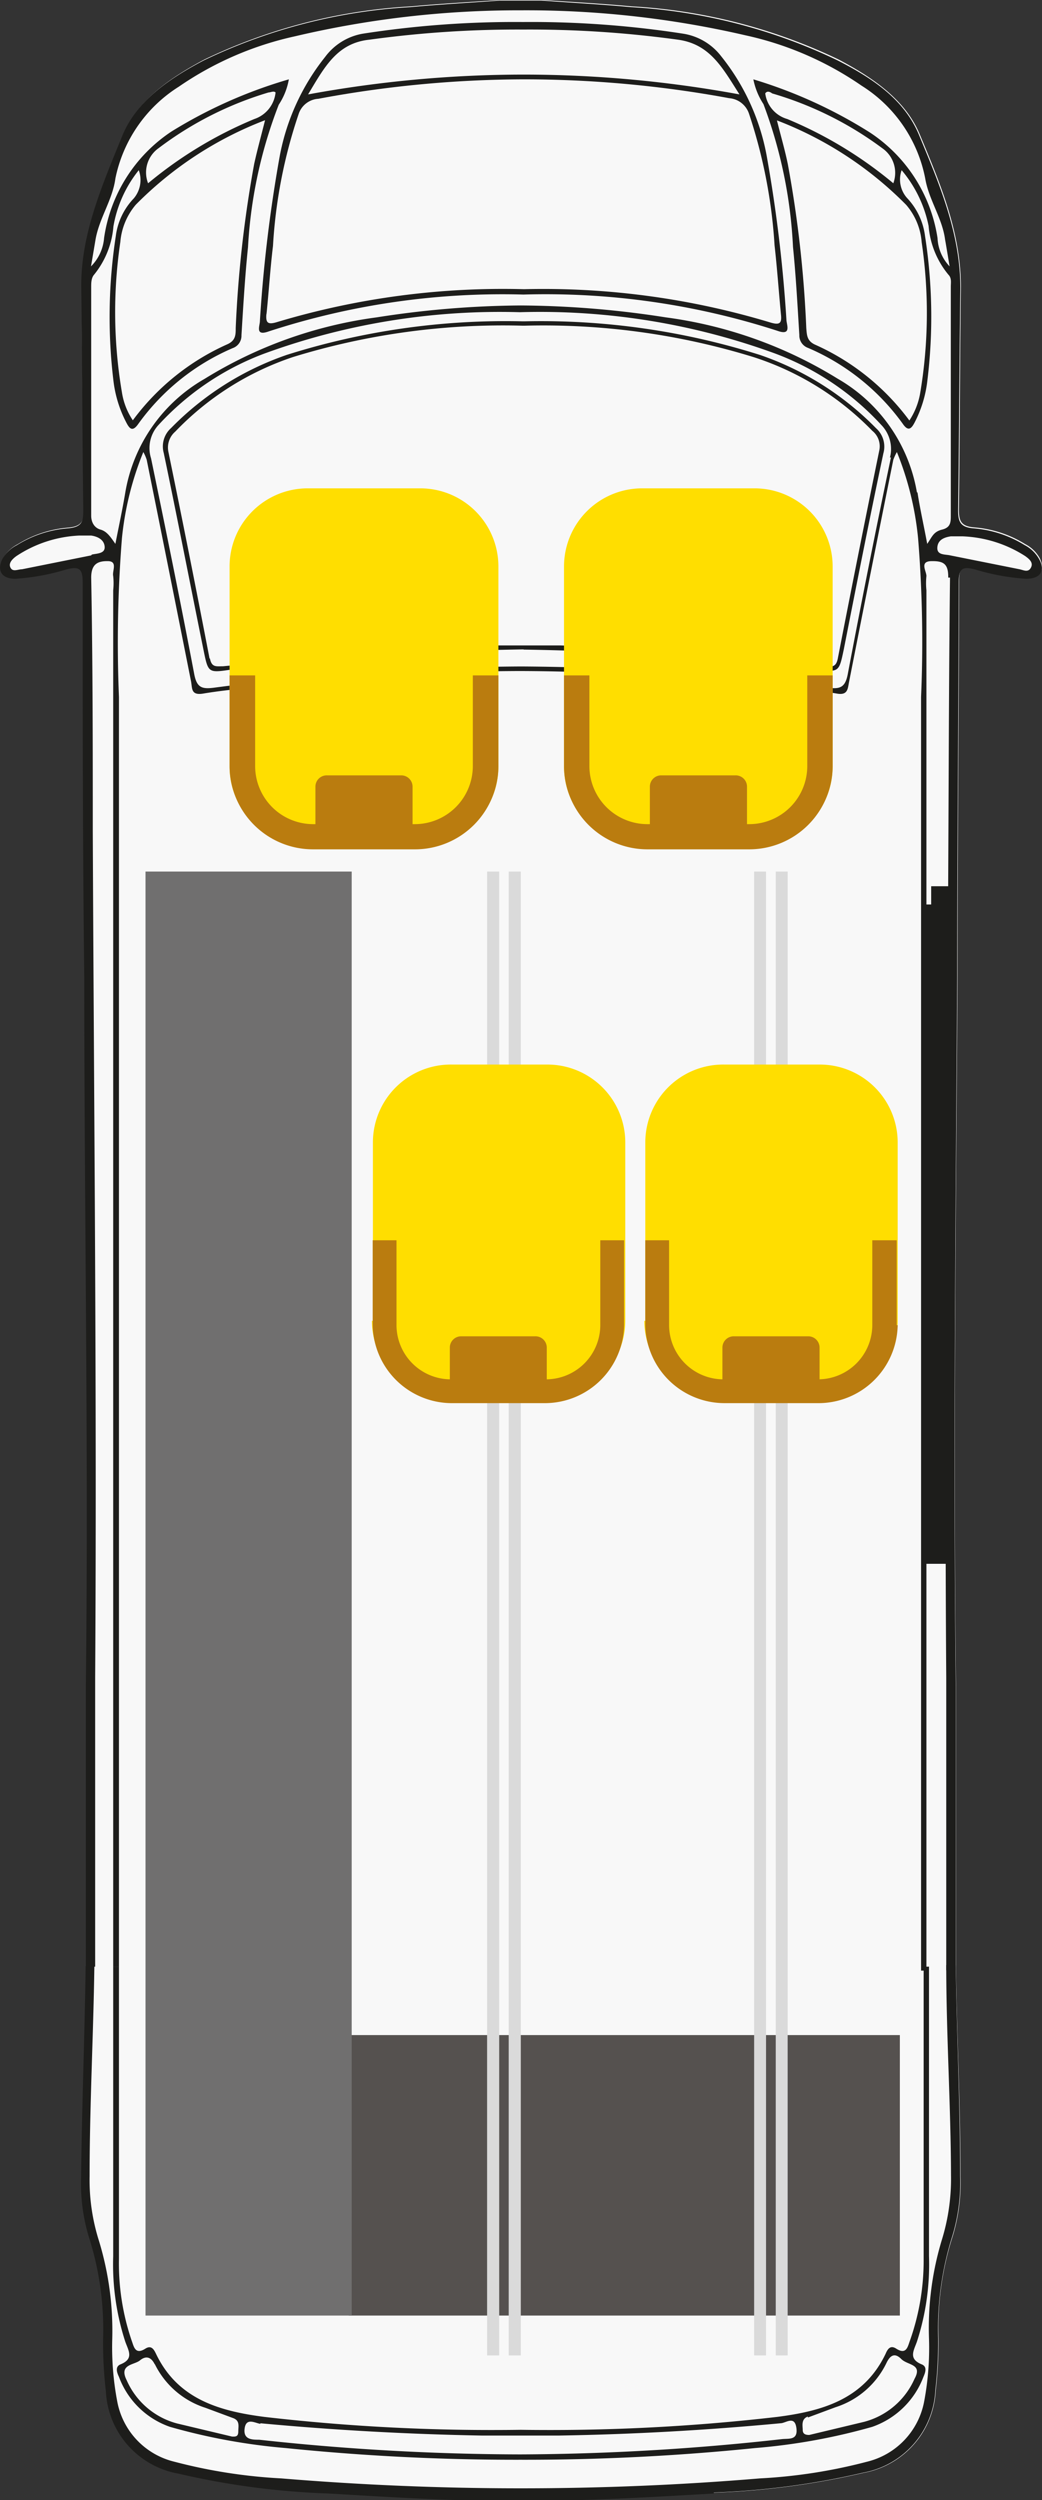
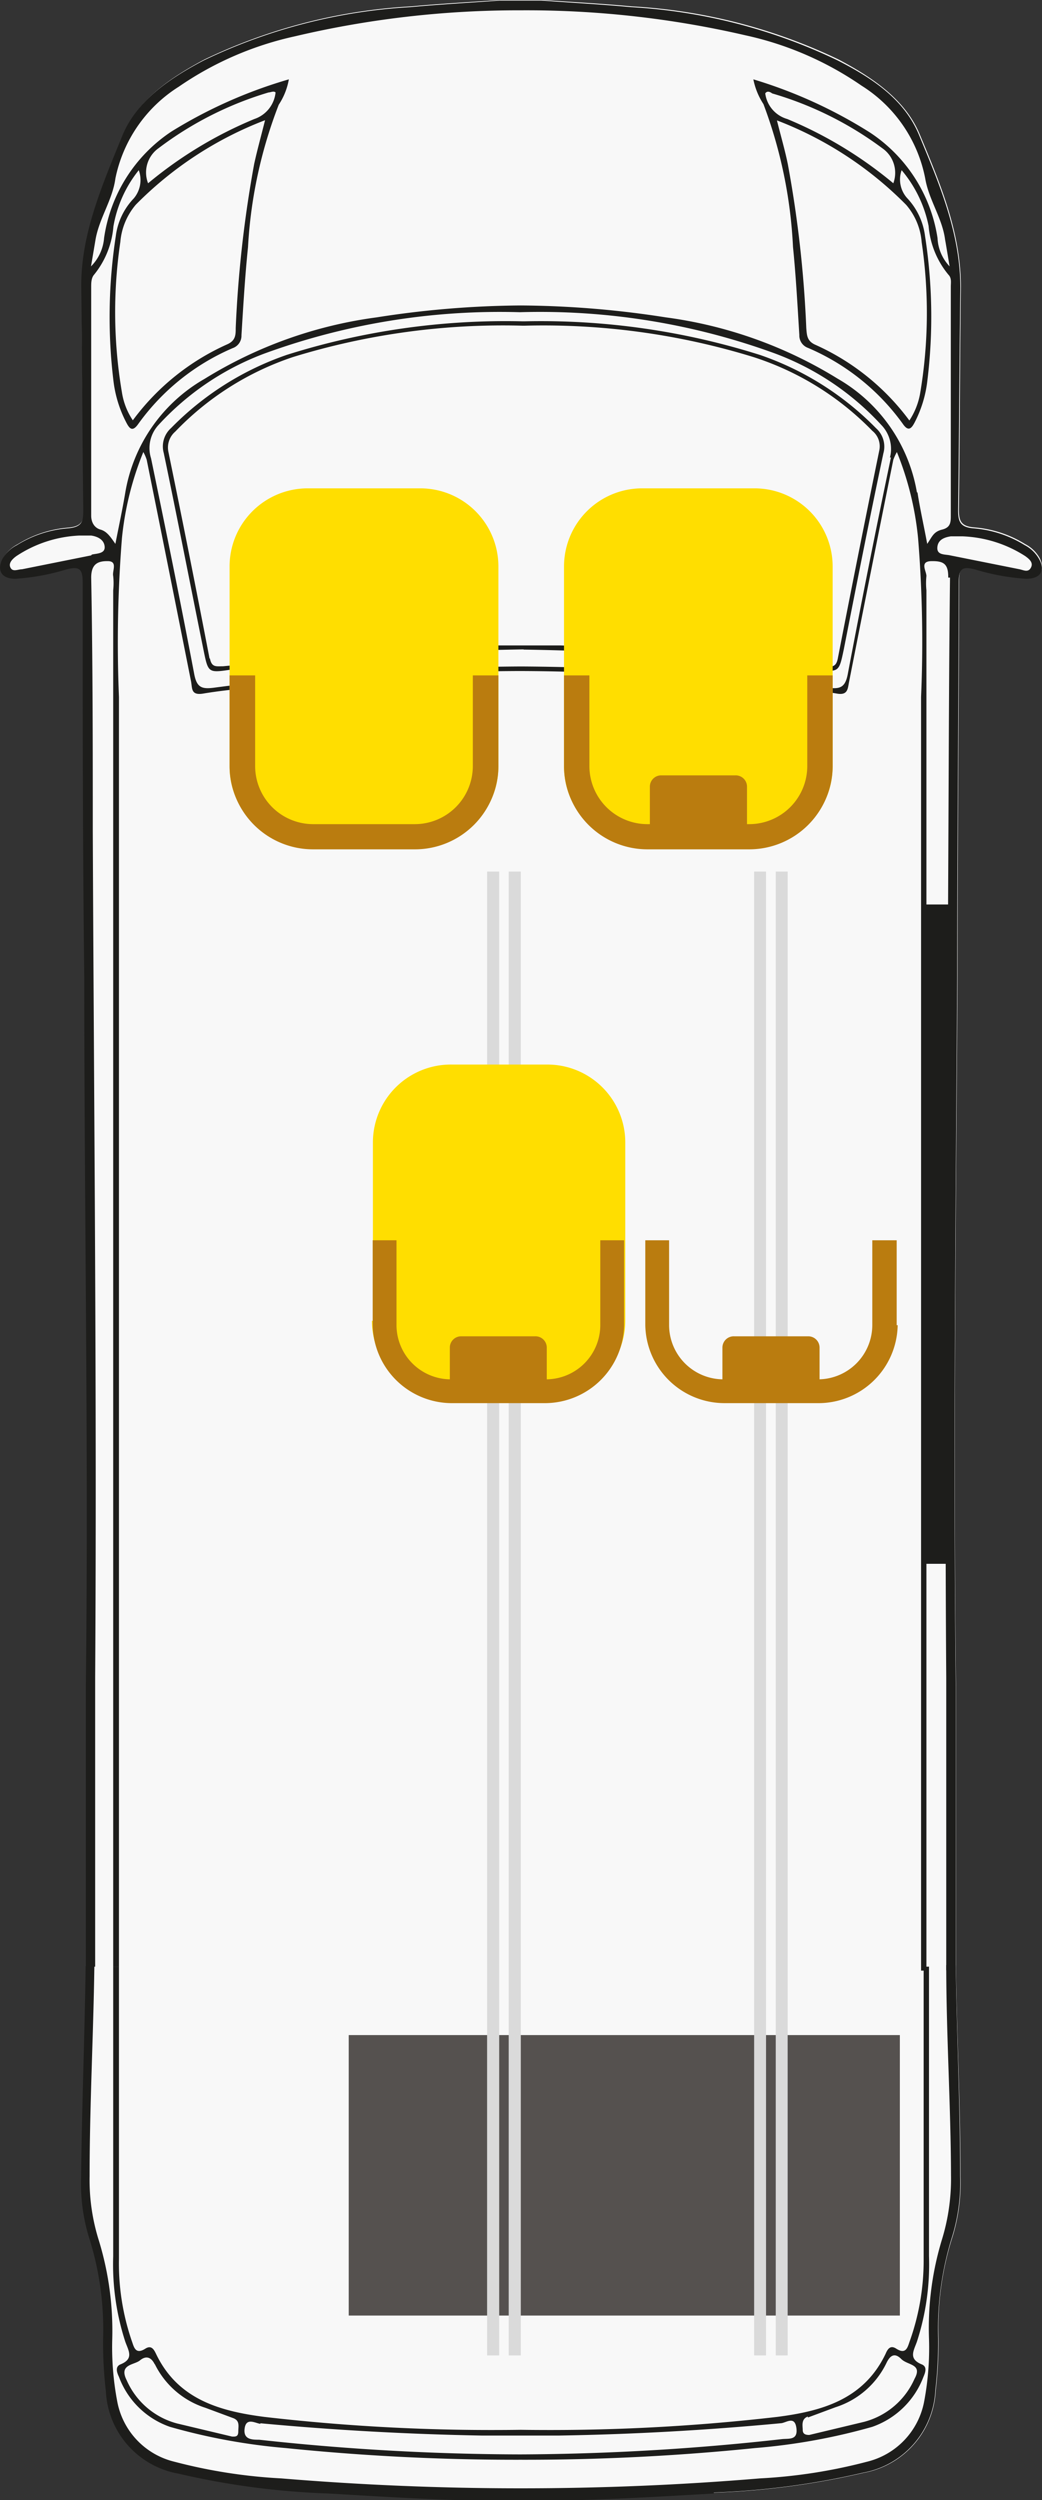
<svg xmlns="http://www.w3.org/2000/svg" viewBox="0 0 52.56 126.04">
  <rect x="0" y="0" width="52.56" height="126.04" fill="#333333" stroke="none" />
  <defs>
    <style>.cls-1{fill:#f8f8f8;}.cls-2{fill:#1d1d1b;}.cls-3{fill:#55514f;}.cls-4{fill:#dadada;}.cls-5{fill:#706f6f;}.cls-6{fill:#ffde00;}.cls-7{fill:#ba7c0f;}</style>
  </defs>
  <g id="Ebene_2" data-name="Ebene 2">
    <g id="LONG">
      <path class="cls-1" d="M46.58,99.11v.2h.27v-.2Z" />
      <path class="cls-1" d="M46.58,99.11v.2h.27v-.2Z" />
      <path class="cls-1" d="M52.44,28.13a1.76,1.76,0,0,0-.73-.7,5.71,5.71,0,0,0-2.54-.84c-.75-.05-.81-.38-.8-1,.05-3.71.05-7.41.1-11.12,0-2.78-1.06-5.26-2.09-7.73C45.64,5,44,3.9,42.3,3A27.66,27.66,0,0,0,31.86.32c-1.5-.14-3-.22-4.51-.32h-2.1c-1.5.1-3,.18-4.5.32A27.62,27.62,0,0,0,10.31,3C8.62,3.9,7,5,6.22,6.75c-1,2.47-2.13,4.95-2.09,7.73,0,3.71.06,7.41.11,11.12,0,.61-.06.94-.81,1a5.71,5.71,0,0,0-2.54.84,1.76,1.76,0,0,0-.73.7c-.3.62,0,1,.65,1a10.69,10.69,0,0,0,2.56-.47c.63-.16.84-.07.84.63,0,6.64,0,13.29.07,19.94,0,11.91.22,23.83.08,35.74,0,.23,0,13.9,0,14.13,0,3.55-.18,7.1-.23,10.65a9.59,9.59,0,0,0,.39,3,15.1,15.1,0,0,1,.72,5.16,20.81,20.81,0,0,0,.14,2.62A4.44,4.44,0,0,0,9,124.67a39.19,39.19,0,0,0,7.55,1c3.24.19,6.49.41,9.73.38h0c3.24,0,6.49-.19,9.73-.38a39.19,39.19,0,0,0,7.55-1,4.44,4.44,0,0,0,3.64-4.16,20.81,20.81,0,0,0,.14-2.62,15.1,15.1,0,0,1,.72-5.16,9.3,9.3,0,0,0,.39-3c0-3.49-.18-7-.23-10.47v-.18c0-1.66,0-13.91,0-14.13-.14-11.91,0-23.83.08-35.74,0-6.65.07-13.3.08-19.94,0-.7.21-.79.83-.63a10.68,10.68,0,0,0,2.57.47C52.49,29.16,52.74,28.75,52.44,28.13ZM46.85,99.31h-.27v-.2h.27Z" />
      <path class="cls-2" d="M47.92,29.12c-.05,4.27-.06,8.53-.08,12.79-.06,14.22-.21,28.44-.11,42.66,0,.38,0,14.39,0,14.76h.48c0-.23,0-14.08,0-14.31-.14-11.91,0-23.83.07-35.74,0-6.65.07-13.3.08-19.94,0-.7.21-.79.83-.63a11.29,11.29,0,0,0,2.57.47c.7,0,1-.39.65-1a1.76,1.76,0,0,0-.73-.7,5.75,5.75,0,0,0-2.54-.84c-.75-.05-.82-.38-.81-1,.05-3.71.06-7.41.11-11.12,0-2.78-1.07-5.27-2.09-7.73C45.6,5,44,3.94,42.26,3.05A27.66,27.66,0,0,0,31.82.36c-1.5-.14-3-.22-4.5-.33H25.21c-1.5.11-3,.19-4.5.33A27.66,27.66,0,0,0,10.27,3.05c-1.69.89-3.34,2-4.08,3.74-1,2.46-2.13,5-2.09,7.73.05,3.71.05,7.41.1,11.12,0,.61,0,.94-.81,1a5.67,5.67,0,0,0-2.53.84,1.78,1.78,0,0,0-.74.7c-.3.62,0,1,.65,1a11.2,11.2,0,0,0,2.57-.47c.62-.16.83-.07.83.63,0,6.64,0,13.29.08,19.94,0,11.91.22,23.83.08,35.74,0,.23,0,13.9,0,14.13h.47c0-.38,0-14.2,0-14.58.09-14.22-.06-28.44-.12-42.66,0-4.26,0-8.52-.08-12.79,0-.7.35-.84.85-.83s.2.5.26.75a3.48,3.48,0,0,1,0,.72c0,18.65,0,50.74,0,69.39H6C6,82.29,6,52,6,35.14a67,67,0,0,1,.15-8,15.57,15.57,0,0,1,1.08-4.35,2.07,2.07,0,0,1,.17.39q1.13,5.6,2.24,11.19c.06.35,0,.69.59.6,1.67-.28,3.37-.35,5-.53a106.2,106.2,0,0,1,11-.61h0a106.39,106.39,0,0,1,11,.61c1.68.18,3.37.25,5,.53.54.09.53-.25.6-.6q1.1-5.59,2.23-11.19a2.6,2.6,0,0,1,.18-.39,15.54,15.54,0,0,1,1.07,4.35,65,65,0,0,1,.15,8c0,16.85,0,47.35,0,64.21h.27V29.76a3.47,3.47,0,0,1,0-.72c0-.25-.36-.74.25-.75s.86.13.85.83ZM4.6,28l-3.49.7c-.21,0-.46.15-.58-.08s.1-.44.29-.58A6.25,6.25,0,0,1,4,27l.6,0c.34.05.66.22.68.57s-.4.33-.65.39Zm40.34-4.94Q43.8,28.5,42.76,34c-.13.67-.4.75-1,.67a123.63,123.63,0,0,0-15.48-1.07h0a123.63,123.63,0,0,0-15.48,1.07c-.61.08-.87,0-1-.67-.69-3.64-1.43-7.27-2.18-10.89A1.72,1.72,0,0,1,8,21.42a13.81,13.81,0,0,1,5.35-3.6,34.62,34.62,0,0,1,12.87-2.08h0a34.55,34.55,0,0,1,12.87,2.08,13.84,13.84,0,0,1,5.36,3.6,1.74,1.74,0,0,1,.44,1.65Zm1.31,1.76a8.2,8.2,0,0,0-4-5.73A22,22,0,0,0,33.58,16a48.8,48.8,0,0,0-7.31-.6h0A48.56,48.56,0,0,0,19,16a22,22,0,0,0-8.68,3.1,8.16,8.16,0,0,0-4,5.73c-.14.84-.32,1.67-.5,2.59-.25-.36-.43-.63-.75-.72S4.6,26.32,4.6,26c0-3.84,0-7.68,0-11.52,0-.2,0-.43.12-.6a4.41,4.41,0,0,0,1-2.46A6.2,6.2,0,0,1,7,8.58,1.44,1.44,0,0,1,6.75,10a3.36,3.36,0,0,0-.91,1.91,26.82,26.82,0,0,0-.12,7.27,6.08,6.08,0,0,0,.65,2.12c.16.31.31.49.6.08a11.38,11.38,0,0,1,4.77-3.83.66.66,0,0,0,.44-.65c.09-1.48.18-3,.33-4.44a23.3,23.3,0,0,1,1.55-7.18A3.36,3.36,0,0,0,14.57,4,23.89,23.89,0,0,0,8.65,6.63,7.76,7.76,0,0,0,5.25,12a2.28,2.28,0,0,1-.66,1.43c.1-.59.17-1,.23-1.36.19-1.08.86-2,1-3.07a7.15,7.15,0,0,1,3.2-4.63,16.57,16.57,0,0,1,5.86-2.54A49.08,49.08,0,0,1,26.26.52h0A49,49,0,0,1,37.6,1.78a16.49,16.49,0,0,1,5.86,2.54A7.12,7.12,0,0,1,46.67,9c.18,1.07.86,2,1,3.07.07.39.13.77.23,1.36A2.21,2.21,0,0,1,47.29,12a7.77,7.77,0,0,0-3.41-5.32A23.89,23.89,0,0,0,38,4a3.54,3.54,0,0,0,.51,1.25A23.61,23.61,0,0,1,40,12.45c.15,1.48.23,3,.32,4.44a.66.66,0,0,0,.44.65,11.41,11.41,0,0,1,4.78,3.83c.28.41.44.23.6-.08a6.06,6.06,0,0,0,.64-2.12,26.42,26.42,0,0,0-.12-7.27,3.41,3.41,0,0,0-.9-1.91,1.4,1.4,0,0,1-.28-1.41,6.29,6.29,0,0,1,1.36,2.81,4.41,4.41,0,0,0,1,2.46c.17.17.12.4.12.6,0,3.84,0,7.68,0,11.52,0,.35,0,.62-.44.73s-.5.36-.75.72c-.17-.92-.36-1.75-.49-2.59ZM7.47,9.24A1.5,1.5,0,0,1,8,7.47a17.41,17.41,0,0,1,5.55-2.81c.11,0,.25-.09.35,0A1.58,1.58,0,0,1,12.83,6,20.82,20.82,0,0,0,7.47,9.24Zm5.9-3.18c-.21.84-.4,1.52-.55,2.21a60.17,60.17,0,0,0-.93,8.26c0,.35,0,.64-.43.83A12,12,0,0,0,6.7,21.19a3.47,3.47,0,0,1-.55-1.41,24.09,24.09,0,0,1-.08-7.58,3.33,3.33,0,0,1,.78-1.88,18.41,18.41,0,0,1,6.52-4.26ZM39.71,6A1.55,1.55,0,0,1,38.6,4.71c.09-.14.23-.09.35,0A17.52,17.52,0,0,1,44.5,7.47a1.51,1.51,0,0,1,.56,1.77A20.77,20.77,0,0,0,39.71,6Zm6,4.33a3.26,3.26,0,0,1,.78,1.88,24.39,24.39,0,0,1-.07,7.58,3.62,3.62,0,0,1-.55,1.41,12,12,0,0,0-4.77-3.83c-.4-.19-.4-.48-.43-.83a58.65,58.65,0,0,0-.93-8.26c-.14-.69-.34-1.37-.55-2.21a18.41,18.41,0,0,1,6.52,4.26ZM47.93,28c-.25-.06-.67,0-.65-.39s.34-.52.68-.57l.6,0a6.28,6.28,0,0,1,3.16,1c.19.14.42.32.28.58s-.37.12-.57.08l-3.5-.7Z" />
      <path class="cls-2" d="M36,125.66a39.09,39.09,0,0,0,7.54-1,4.44,4.44,0,0,0,3.64-4.16,20.81,20.81,0,0,0,.14-2.62,15.56,15.56,0,0,1,.72-5.16,9.3,9.3,0,0,0,.39-3c0-3.55-.17-7.1-.22-10.65h-.48c0,3.53.23,7.06.24,10.6a10.42,10.42,0,0,1-.47,3.28,15.29,15.29,0,0,0-.64,4.94,14.59,14.59,0,0,1-.24,3.16,3.86,3.86,0,0,1-2.89,3.06,26.63,26.63,0,0,1-5.4.84q-6,.5-12.07.5h0q-6,0-12.07-.5a26.64,26.64,0,0,1-5.39-.84,3.85,3.85,0,0,1-2.89-3.06A14.6,14.6,0,0,1,5.66,118,15.56,15.56,0,0,0,5,113a10.15,10.15,0,0,1-.48-3.28c0-3.54.19-7.07.24-10.6H4.32c-.05,3.55-.19,7.1-.23,10.65a9.3,9.3,0,0,0,.39,3,15.31,15.31,0,0,1,.72,5.16,20.81,20.81,0,0,0,.14,2.62A4.44,4.44,0,0,0,9,124.71a39.09,39.09,0,0,0,7.54,1c3.24.19,6.49.4,9.74.38h0c3.25,0,6.5-.19,9.74-.38Zm-29.68-7.6c.16.45.45.86-.24,1.14-.29.12-.18.42-.08.63a4.22,4.22,0,0,0,2.57,2.52,30.62,30.62,0,0,0,5.84,1.07,114.33,114.33,0,0,0,11.84.59h0a114.33,114.33,0,0,0,11.84-.59A30.62,30.62,0,0,0,44,122.35a4.26,4.26,0,0,0,2.58-2.52c.09-.21.21-.51-.09-.63-.68-.28-.4-.69-.24-1.14a12.6,12.6,0,0,0,.61-4.31q0-7.29,0-14.6h-.27v14.74A12.07,12.07,0,0,1,45.9,118c-.11.29-.17.74-.69.41-.29-.19-.43,0-.54.26-1.1,2.3-3.21,2.89-5.47,3.18a99.82,99.82,0,0,1-12.93.65h0a99.82,99.82,0,0,1-12.93-.65c-2.25-.29-4.37-.88-5.47-3.18-.11-.23-.24-.45-.54-.26-.52.33-.58-.12-.69-.41A12.06,12.06,0,0,1,6,113.89q0-7.36,0-14.74H5.71q0,7.3,0,14.6a12.6,12.6,0,0,0,.61,4.31Zm34.43,3.82,1.4-.52a4.3,4.3,0,0,0,2.56-2.22c.19-.4.42-.54.75-.21s1.09.24.67,1a3.85,3.85,0,0,1-2.55,2.17l-2.76.66c-.21,0-.33-.06-.33-.26s-.09-.54.26-.67Zm-27.62.29q5.58.52,11.18.62l1.94,0h0l1.94,0c3.74-.06,7.46-.27,11.18-.62.26,0,.71-.41.8.23s-.37.53-.73.57a122.43,122.43,0,0,1-13.19.77h0A122.73,122.73,0,0,1,13.07,123c-.35,0-.81,0-.73-.57s.54-.26.8-.23Zm-5.33-3a4.3,4.3,0,0,0,2.56,2.22l1.4.52c.35.13.26.41.26.67s-.12.27-.32.26l-2.77-.66A3.85,3.85,0,0,1,6.39,120c-.41-.81.38-.76.67-1s.56-.19.75.21Z" />
      <polygon class="cls-2" points="46.7 78.84 46.7 45.6 47.86 45.6 47.86 78.84 46.7 78.84 46.7 78.84" />
    </g>
    <g id="Layer_1" data-name="Layer 1">
      <polygon class="cls-3" points="17.59 116.74 17.59 102.6 45.39 102.6 45.39 116.74 17.59 116.74 17.59 116.74" />
      <polygon class="cls-4" points="39.13 118.75 39.13 43.94 39.73 43.94 39.73 118.75 39.13 118.75 39.13 118.75" />
      <polygon class="cls-4" points="38.04 118.75 38.04 43.94 38.64 43.94 38.64 118.75 38.04 118.75 38.04 118.75" />
      <polygon class="cls-4" points="25.66 118.75 25.66 43.94 26.27 43.94 26.27 118.75 25.66 118.75 25.66 118.75" />
      <polygon class="cls-4" points="24.57 118.75 24.57 43.94 25.18 43.94 25.18 118.75 24.57 118.75 24.57 118.75" />
-       <path class="cls-2" d="M26.4,14.85h0a38,38,0,0,1,12.82,1.83c.7.25.47-.28.45-.53a72.43,72.43,0,0,0-1-8.31,11.26,11.26,0,0,0-2.29-5,3,3,0,0,0-1.91-1.14,50.06,50.06,0,0,0-8.09-.59h0a50.06,50.06,0,0,0-8.09.59A3,3,0,0,0,16.4,2.87a11.37,11.37,0,0,0-2.29,5,72.41,72.41,0,0,0-1,8.31c0,.25-.26.78.44.53A38,38,0,0,1,26.4,14.85ZM18.64,2a54.67,54.67,0,0,1,7.76-.51h0A54.81,54.81,0,0,1,34.19,2c1.63.22,2.26,1.43,3.11,2.76a60.28,60.28,0,0,0-10.88-1h0a60.28,60.28,0,0,0-10.88,1C16.37,3.38,17,2.17,18.64,2Zm-5.2,13.86c.12-1.15.19-2.31.33-3.46a25.12,25.12,0,0,1,1.29-6.64,1.12,1.12,0,0,1,1-.78A56.94,56.94,0,0,1,26.4,4h0a56.94,56.94,0,0,1,10.38.95,1.15,1.15,0,0,1,1,.78,26,26,0,0,1,1.29,6.64c.13,1.15.21,2.31.32,3.46.06.49-.07.57-.56.42a39.62,39.62,0,0,0-12.4-1.67h0A39.62,39.62,0,0,0,14,16.23c-.48.15-.61.07-.56-.42Z" />
      <path class="cls-2" d="M26.4,32.75h0a138,138,0,0,1,14.64,1c1.29.14,1.27.18,1.52-1,.65-3.3,1.3-6.6,2-9.9a1.24,1.24,0,0,0-.37-1.26,15,15,0,0,0-5.84-3.69A36.61,36.61,0,0,0,26.46,16.2h-.1a36.61,36.61,0,0,0-11.89,1.69,15,15,0,0,0-5.84,3.69,1.24,1.24,0,0,0-.37,1.26c.69,3.3,1.33,6.6,2,9.9.25,1.23.23,1.19,1.52,1a138,138,0,0,1,14.64-1Zm-15.83.45Q9.57,28,8.49,22.76a1.06,1.06,0,0,1,.35-1A14.66,14.66,0,0,1,14.78,18a36,36,0,0,1,11.58-1.58h.1A36,36,0,0,1,38,18,14.59,14.59,0,0,1,44,21.72a1,1,0,0,1,.35,1Q43.27,28,42.26,33.2c-.09.46-.32.42-.68.39-4.42-.44-8.84-.89-13.29-1.05-.63,0-1.25,0-1.87,0h0c-.62,0-1.24,0-1.87,0-4.45.16-8.87.61-13.29,1.05-.35,0-.58.07-.67-.39Z" />
-       <polygon class="cls-2" points="46.97 77.74 46.97 44.68 48.13 44.68 48.13 77.74 46.97 77.74 46.97 77.74" />
-       <polygon class="cls-5" points="7.34 116.74 7.34 43.94 17.74 43.94 17.74 116.74 7.34 116.74 7.34 116.74" />
      <path class="cls-6" d="M28.45,38.67V28.55a3.94,3.94,0,0,1,3.95-3.93h5.66A3.94,3.94,0,0,1,42,28.55V38.67a3.93,3.93,0,0,1-3.95,3.92H32.4a3.93,3.93,0,0,1-3.95-3.92Z" />
      <path class="cls-7" d="M32.78,41.54V39.66a.57.57,0,0,1,.57-.57H37.1a.57.57,0,0,1,.58.57v1.88a.58.58,0,0,1-.58.57H33.35a.58.58,0,0,1-.57-.57Z" />
      <path class="cls-7" d="M42,38.63V34.05H40.72v4.58a2.93,2.93,0,0,1-2.93,2.92H32.67a2.93,2.93,0,0,1-2.94-2.92V34.05H28.45v4.58a4.21,4.21,0,0,0,4.22,4.19h5.12A4.21,4.21,0,0,0,42,38.63Z" />
      <path class="cls-6" d="M11.58,38.67V28.55a3.94,3.94,0,0,1,3.95-3.93h5.66a3.94,3.94,0,0,1,3.95,3.93V38.67a3.93,3.93,0,0,1-3.95,3.92H15.53a3.93,3.93,0,0,1-3.95-3.92Z" />
-       <path class="cls-7" d="M15.91,41.54V39.66a.57.57,0,0,1,.58-.57h3.75a.57.57,0,0,1,.57.57v1.88a.58.58,0,0,1-.57.57H16.49a.58.58,0,0,1-.58-.57Z" />
      <path class="cls-7" d="M25.14,38.63V34.05H23.85v4.58a2.93,2.93,0,0,1-2.93,2.92H15.8a2.93,2.93,0,0,1-2.93-2.92V34.05H11.58v4.58a4.21,4.21,0,0,0,4.22,4.19h5.12a4.21,4.21,0,0,0,4.22-4.19Z" />
-       <path class="cls-6" d="M32.55,66.59v-9a3.93,3.93,0,0,1,4-3.92h4.78a3.93,3.93,0,0,1,3.95,3.92v9a3.93,3.93,0,0,1-3.95,3.93H36.5a3.94,3.94,0,0,1-4-3.93Z" />
      <path class="cls-7" d="M45.23,66.81V62.53H44v4.28a2.74,2.74,0,0,1-2.74,2.73H36.5a2.74,2.74,0,0,1-2.75-2.73V62.53h-1.2v4.28a4,4,0,0,0,4,3.93h4.79a4,4,0,0,0,3.94-3.93Z" />
      <path class="cls-7" d="M36.44,69.82V67.94a.57.57,0,0,1,.58-.57h3.75a.57.57,0,0,1,.57.57v1.88a.57.57,0,0,1-.57.57H37a.57.57,0,0,1-.58-.57Z" />
      <path class="cls-6" d="M18.81,66.59v-9a3.93,3.93,0,0,1,4-3.92h4.78a3.93,3.93,0,0,1,3.95,3.92v9a3.94,3.94,0,0,1-3.95,3.93H22.76a3.94,3.94,0,0,1-4-3.93Z" />
      <path class="cls-7" d="M31.48,66.81V62.53h-1.2v4.28a2.74,2.74,0,0,1-2.75,2.73H22.74A2.74,2.74,0,0,1,20,66.81V62.53H18.8v4.28a4,4,0,0,0,3.94,3.93h4.79a4,4,0,0,0,3.95-3.93Z" />
      <path class="cls-7" d="M22.69,69.82V67.94a.57.57,0,0,1,.57-.57H27a.57.57,0,0,1,.58.57v1.88a.57.57,0,0,1-.58.57H23.26a.57.57,0,0,1-.57-.57Z" />
    </g>
  </g>
</svg>